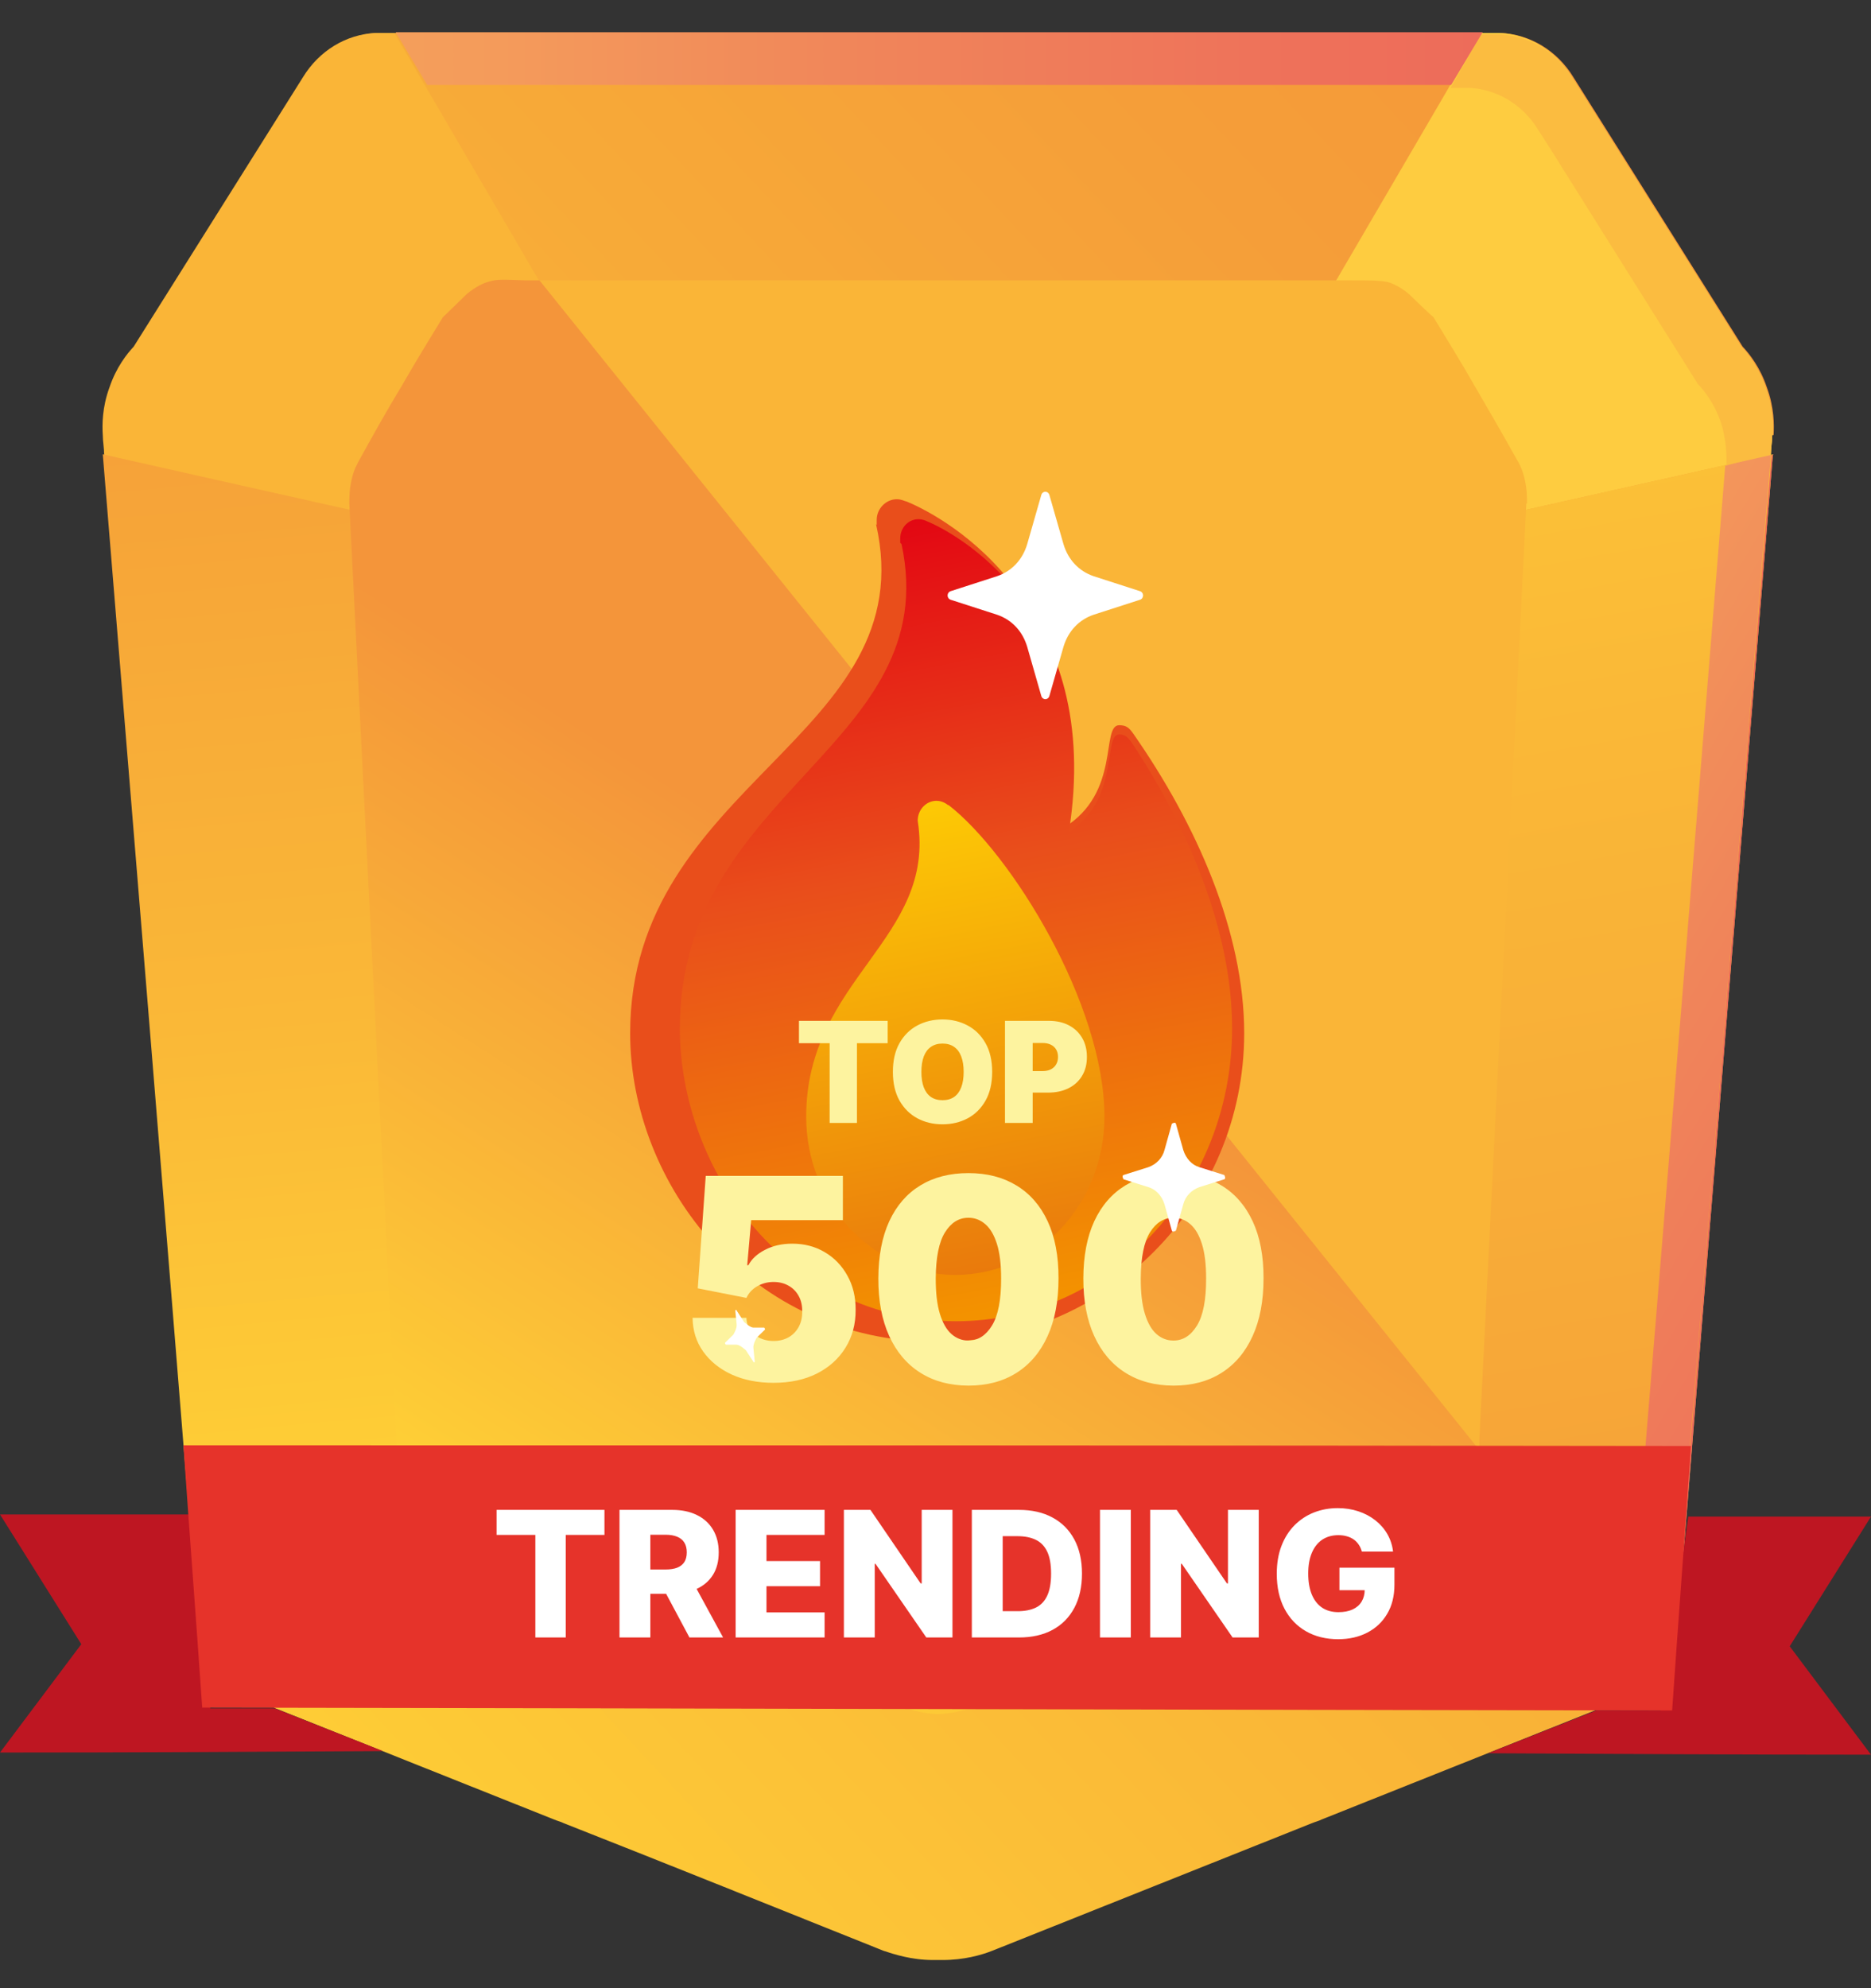
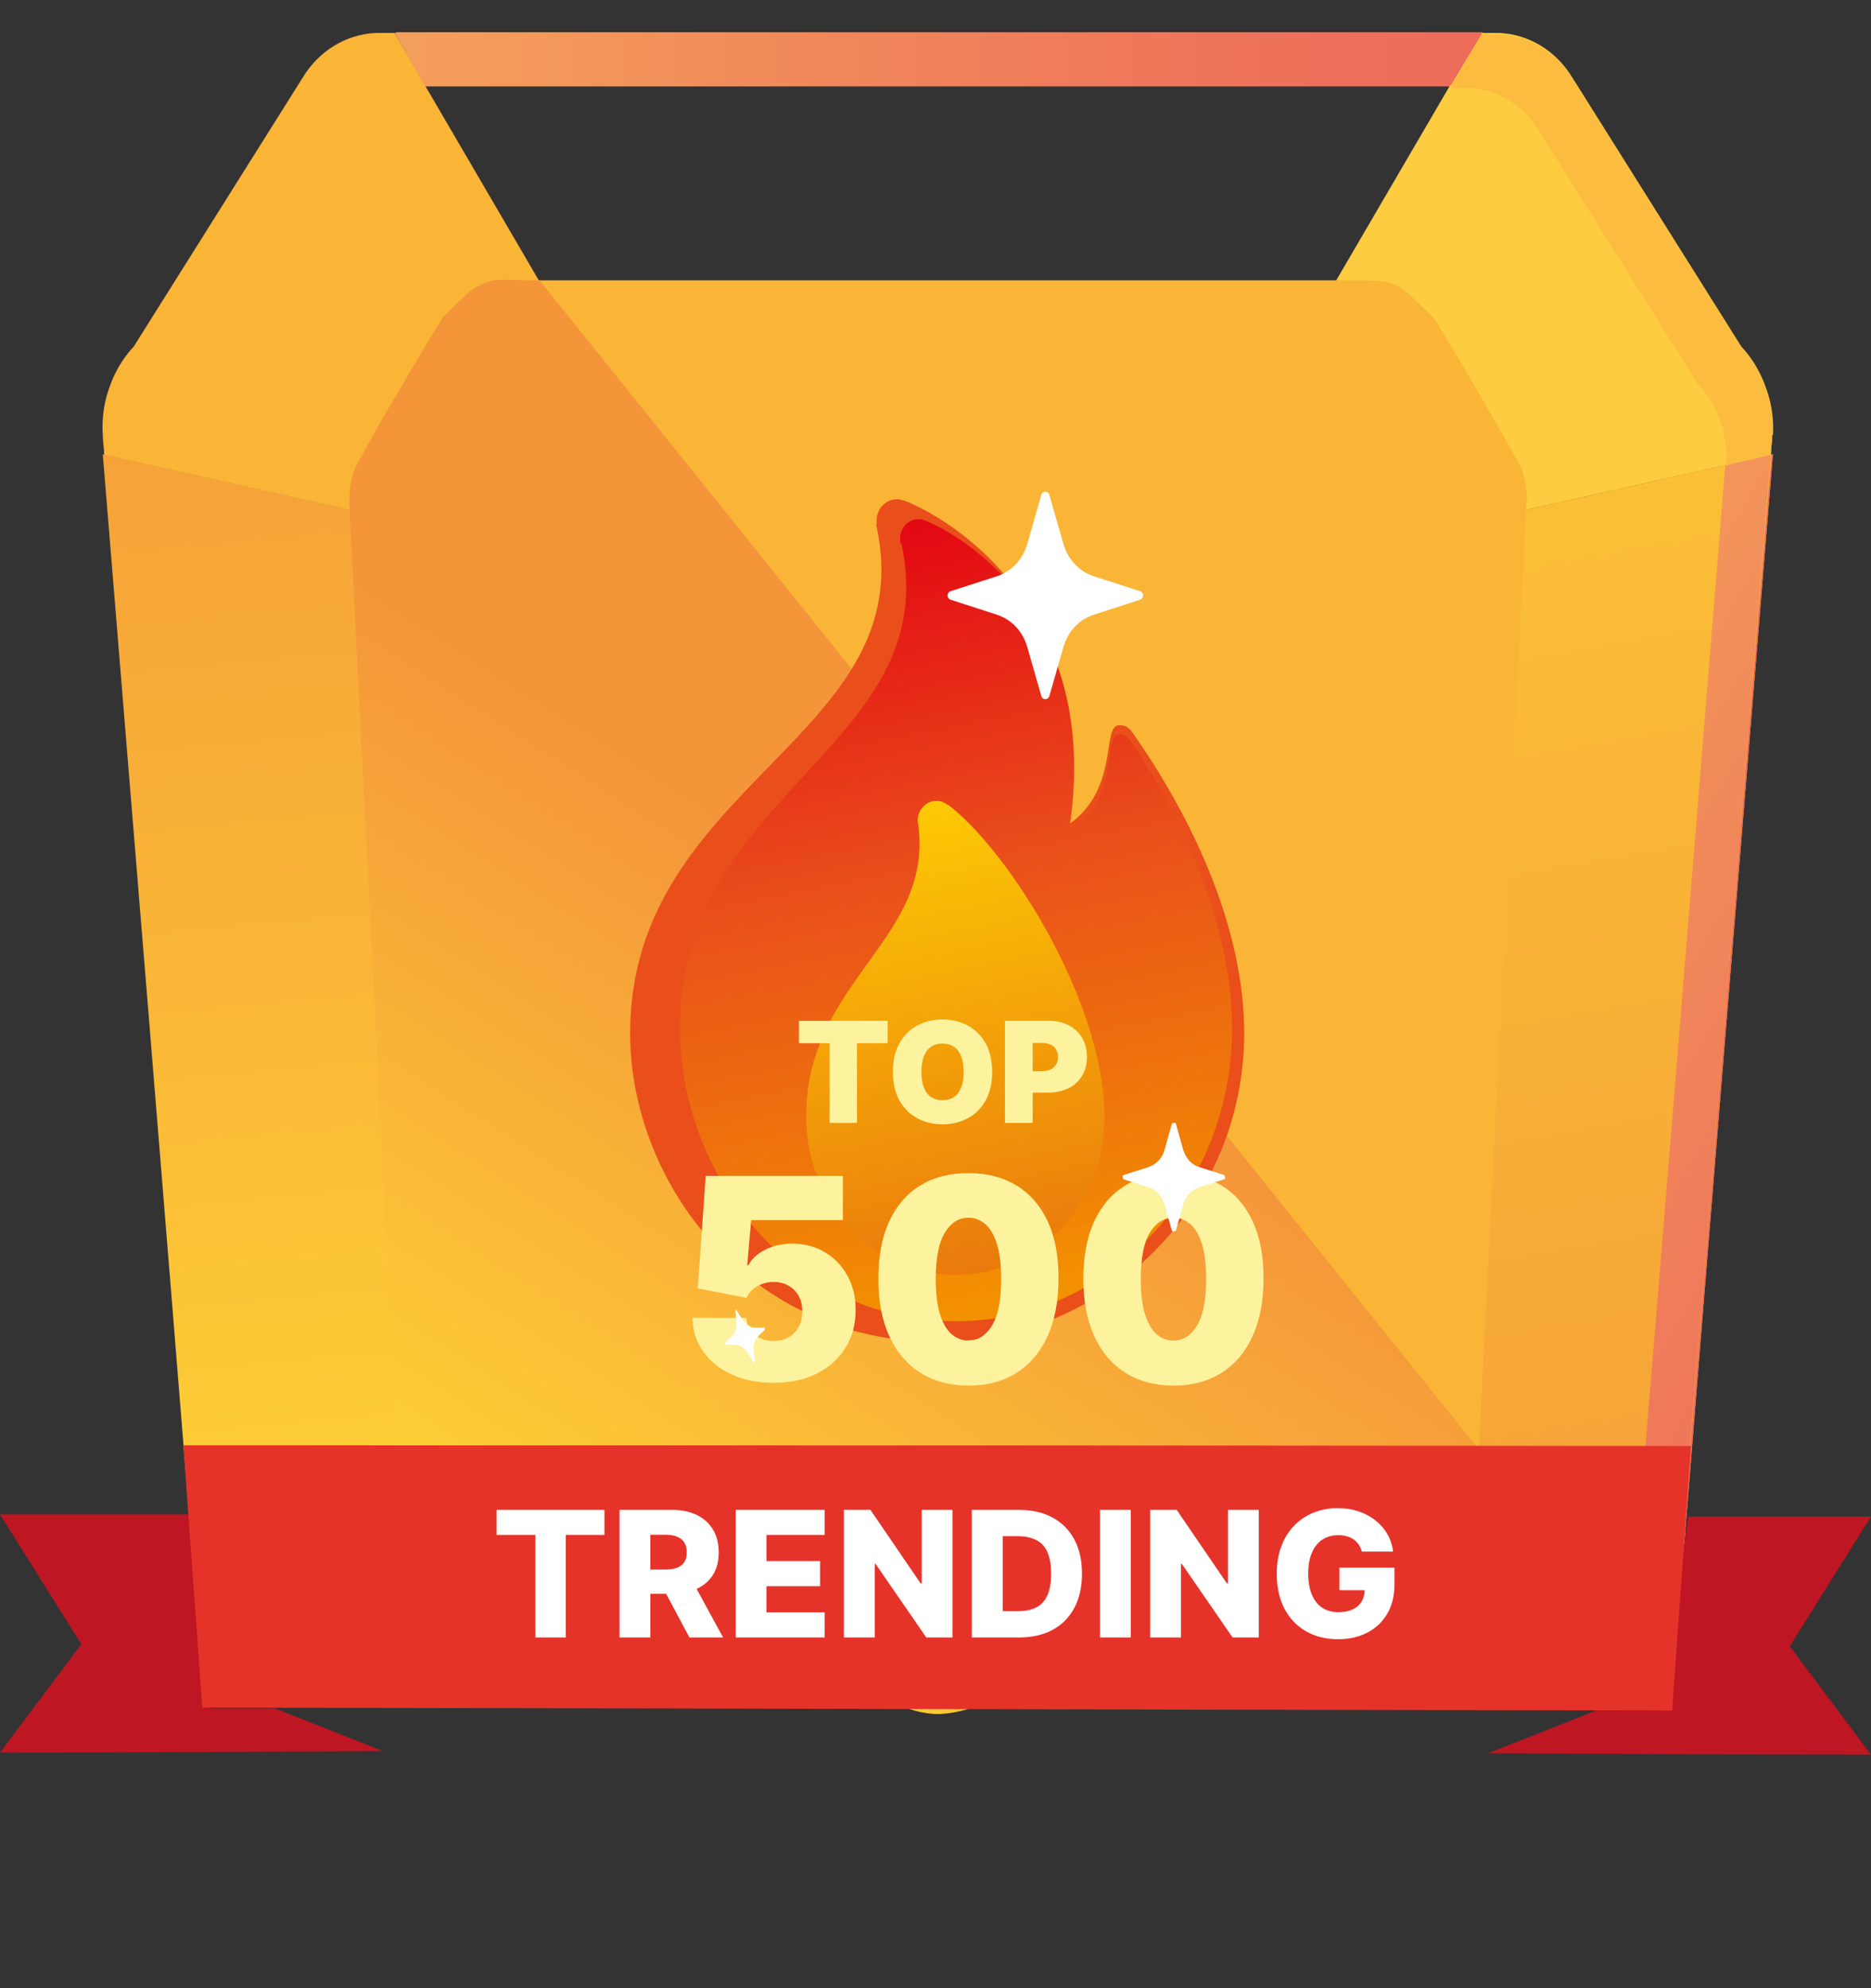
<svg xmlns="http://www.w3.org/2000/svg" width="80" height="85" viewBox="0 0 80 85" fill="none">
  <rect x="0" y="0" width="80" height="85" fill="#333333" stroke="none" />
  <path d="M63.311 1.409L61.989 3.695H18.183L16.862 1.409H63.311Z" fill="url(#paint0_linear_9_4159)" />
-   <path d="M75.777 18.6C74.427 35.15 73.077 51.67 71.727 68.221C71.641 68.8 71.411 69.806 70.779 70.842C69.975 72.122 68.912 72.793 68.424 73.036C64.46 74.621 60.467 76.206 56.503 77.791C56.388 77.852 56.244 77.883 56.1 77.944C51.533 79.772 46.995 81.571 42.427 83.4C41.968 83.582 41.221 83.796 40.301 83.796H39.899C38.98 83.796 38.233 83.552 37.774 83.4C33.206 81.571 28.668 79.742 24.1 77.944C23.985 77.883 23.842 77.852 23.698 77.791C19.734 76.206 15.741 74.621 11.777 73.036C11.26 72.762 10.226 72.122 9.422 70.842C8.761 69.806 8.56 68.8 8.474 68.221C7.124 51.67 5.774 35.15 4.424 18.6C4.424 18.173 4.424 17.411 4.711 16.558C5.027 15.704 5.486 15.125 5.745 14.82C7.986 11.254 10.226 7.688 12.467 4.122L12.984 3.299C13.673 2.171 14.822 1.501 16.086 1.409H64.172C65.436 1.47 66.585 2.171 67.275 3.299L67.792 4.122C70.032 7.688 72.273 11.254 74.513 14.82C74.801 15.125 75.26 15.704 75.547 16.558C75.863 17.411 75.863 18.173 75.835 18.6H75.777Z" fill="url(#paint1_linear_9_4159)" />
  <path d="M75.777 18.6C75.777 18.874 75.72 19.149 75.72 19.453L49.321 25.366L63.31 1.409H64.115C65.379 1.47 66.528 2.171 67.217 3.299L67.734 4.122C69.975 7.688 72.215 11.254 74.456 14.82C74.743 15.125 75.203 15.704 75.49 16.558C75.806 17.411 75.806 18.173 75.777 18.6Z" fill="#FECC40" />
  <path d="M4.395 18.6C4.395 18.874 4.453 19.149 4.453 19.453L30.851 25.366L16.862 1.409H16.058C14.794 1.47 13.645 2.171 12.955 3.299L12.438 4.122C10.198 7.688 7.957 11.254 5.716 14.82C5.429 15.125 4.97 15.704 4.682 16.558C4.366 17.411 4.366 18.173 4.395 18.6Z" fill="#FAB537" />
  <path d="M75.806 19.423C74.485 35.547 73.163 51.67 71.871 67.794C71.842 68.343 71.698 69.196 71.239 70.171C70.751 71.208 70.09 71.848 69.688 72.214C64.575 68.099 59.462 63.984 54.348 59.9C55.44 47.769 56.532 35.638 57.623 23.507C63.684 22.136 69.745 20.795 75.806 19.423Z" fill="url(#paint2_linear_9_4159)" />
  <path d="M4.395 19.423C5.716 35.547 7.038 51.67 8.33 67.794C8.33 68.343 8.503 69.196 8.962 70.171C9.451 71.208 10.111 71.848 10.514 72.214C15.627 68.099 20.74 63.984 25.853 59.9C24.761 47.769 23.67 35.638 22.578 23.507C16.517 22.136 10.456 20.795 4.395 19.423Z" fill="url(#paint3_linear_9_4159)" />
  <path d="M65.264 21.496C64.603 34.846 63.914 48.226 63.253 61.576V62.033L22.894 11.986H57.709C58.657 11.986 58.916 11.986 59.289 12.047C59.547 12.108 59.864 12.26 60.237 12.565C60.582 12.9 60.926 13.236 61.3 13.571C61.874 14.516 62.477 15.491 63.052 16.497C63.655 17.533 64.258 18.57 64.833 19.606C64.948 19.789 65.091 20.063 65.178 20.429C65.293 20.886 65.293 21.252 65.293 21.526H65.264V21.496Z" fill="#FAB537" />
  <path d="M63.311 62.064C63.282 62.521 63.167 63.161 62.822 63.801C62.42 64.533 61.903 64.96 61.616 65.142C58.399 66.453 55.181 67.733 51.964 69.044C46.363 71.208 42.284 72.762 41.652 72.976C41.393 73.067 40.847 73.25 40.158 73.28H40.129C39.44 73.28 38.894 73.067 38.636 72.976C38.004 72.732 33.896 71.208 28.323 69.044C25.106 67.733 21.889 66.453 18.672 65.142C18.384 64.929 17.867 64.533 17.465 63.801C16.948 62.856 16.948 61.972 16.948 61.607C16.287 48.257 15.598 34.876 14.937 21.526C14.937 21.282 14.937 20.886 15.052 20.429C15.138 20.063 15.282 19.819 15.397 19.606C15.971 18.57 16.546 17.533 17.178 16.497C17.752 15.491 18.356 14.516 18.93 13.571C19.275 13.236 19.619 12.9 19.964 12.565C20.338 12.26 20.654 12.108 20.883 12.047C21.257 11.925 21.515 11.956 22.463 11.986H23.067L63.311 62.064Z" fill="url(#paint4_linear_9_4159)" />
  <path d="M75.806 19.423C74.485 35.547 73.163 51.67 71.871 67.794C71.813 68.343 71.698 69.196 71.239 70.171C70.751 71.208 70.09 71.848 69.716 72.214C69.716 72.214 69.688 72.214 69.659 72.183C70.032 71.848 70.434 71.391 70.808 70.842C71.469 69.806 71.67 68.8 71.756 68.221C73.077 51.975 74.399 35.699 75.749 19.453H75.835L75.806 19.423Z" fill="url(#paint5_linear_9_4159)" />
  <path d="M75.72 19.453C74.399 35.699 73.077 51.975 71.727 68.221C71.641 68.8 71.411 69.806 70.779 70.842C70.434 71.421 70.032 71.848 69.63 72.183C69.027 71.695 68.424 71.208 67.792 70.72C68.194 70.385 68.653 69.928 69.056 69.288C69.688 68.312 69.889 67.367 69.946 66.819C71.239 51.183 72.503 35.547 73.767 19.911C74.399 19.728 75.031 19.575 75.662 19.453H75.72Z" fill="url(#paint6_linear_9_4159)" />
  <path d="M75.778 18.6C75.778 18.874 75.72 19.149 75.72 19.453L73.824 19.88C73.824 19.484 73.824 18.783 73.566 18.021C73.278 17.198 72.847 16.68 72.589 16.405C70.463 13.022 68.366 9.669 66.241 6.286L65.752 5.524C65.092 4.457 64 3.817 62.822 3.756H62.018L63.339 1.47H64.144C65.408 1.531 66.557 2.232 67.246 3.36L67.763 4.183C70.004 7.749 72.244 11.315 74.485 14.882C74.772 15.186 75.232 15.765 75.519 16.619C75.835 17.472 75.835 18.234 75.806 18.661V18.6H75.778Z" fill="#FBBC40" />
  <path d="M37.486 22.441V22.227C37.486 21.739 37.889 21.343 38.348 21.343C38.549 21.343 38.693 21.435 38.75 21.435C39.813 21.861 47.167 25.336 45.472 35.394C47.943 33.901 47.052 31.005 47.856 31.005C48.172 31.005 48.287 31.127 48.46 31.371C51.16 35.242 53.199 39.844 53.199 44.172C53.199 51.457 47.311 57.37 40.072 57.37C32.086 57.37 26.944 50.634 26.944 44.172C26.944 33.444 39.526 31.493 37.458 22.41L37.486 22.441Z" fill="#E94E1B" />
  <path d="M38.492 23.203V23.02C38.492 22.562 38.837 22.197 39.268 22.197C39.44 22.197 39.584 22.258 39.641 22.288C40.618 22.684 47.224 26.007 45.702 35.577C47.914 34.145 47.138 31.401 47.856 31.401C48.115 31.401 48.23 31.523 48.402 31.767C50.844 35.455 52.682 39.844 52.682 43.959C52.682 50.878 47.397 56.486 40.876 56.486C33.695 56.486 29.07 50.086 29.07 43.959C29.07 33.779 40.388 31.889 38.549 23.264L38.492 23.203Z" fill="url(#paint7_linear_9_4159)" />
  <path d="M40.532 34.419C40.532 34.419 40.33 34.236 40.043 34.236C39.612 34.236 39.239 34.602 39.239 35.09C40.043 40.149 34.471 41.856 34.471 47.739C34.471 51.457 37.314 54.505 40.847 54.505C44.381 54.505 47.224 51.487 47.224 47.739C47.224 42.923 43.232 36.492 40.56 34.419H40.532Z" fill="url(#paint8_linear_9_4159)" />
  <path opacity="0.4" d="M30.592 68.251C38.205 71.421 43.892 74.591 43.318 75.292C42.743 75.993 36.108 73.981 28.495 70.812C20.883 67.642 15.196 64.472 15.77 63.771C16.345 63.07 22.98 65.081 30.592 68.251Z" fill="url(#paint9_radial_9_4159)" />
  <path opacity="0.4" d="M38.605 73.243C38.801 72.71 34.91 70.601 29.915 68.534C24.919 66.466 20.711 65.222 20.515 65.755C20.319 66.288 24.21 68.397 29.205 70.465C34.201 72.532 38.409 73.776 38.605 73.243Z" fill="url(#paint10_radial_9_4159)" />
  <path opacity="0.4" d="M30.19 68.769C34.729 70.659 38.118 72.548 37.774 72.944C37.429 73.371 33.494 72.152 28.955 70.262C24.416 68.373 21.027 66.483 21.372 66.087C21.716 65.66 25.652 66.879 30.19 68.769Z" fill="url(#paint11_radial_9_4159)" />
  <path opacity="0.4" d="M29.96 69.013C32.919 70.263 35.16 71.482 34.93 71.756C34.7 72.03 32.115 71.238 29.156 69.988C26.197 68.739 23.957 67.52 24.187 67.245C24.416 66.971 27.002 67.763 29.96 69.013Z" fill="url(#paint12_radial_9_4159)" />
  <g opacity="0.51">
    <path opacity="0.4" d="M8.934 57.035C9.307 63.557 9.192 68.678 8.646 68.465C8.129 68.282 7.382 62.856 7.009 56.334C6.636 49.811 6.75 44.691 7.296 44.904C7.813 45.087 8.56 50.512 8.934 57.035Z" fill="url(#paint13_radial_9_4159)" />
    <path opacity="0.4" d="M8.426 64.381C8.758 64.358 8.819 60.881 8.562 56.614C8.305 52.347 7.827 48.906 7.494 48.929C7.162 48.951 7.101 52.428 7.358 56.695C7.615 60.962 8.093 64.403 8.426 64.381Z" fill="url(#paint14_radial_9_4159)" />
    <path opacity="0.4" d="M8.532 56.882C8.761 60.753 8.675 63.801 8.359 63.679C8.043 63.557 7.612 60.327 7.383 56.456C7.153 52.585 7.239 49.537 7.555 49.659C7.871 49.781 8.302 53.011 8.532 56.882Z" fill="url(#paint15_radial_9_4159)" />
    <path opacity="0.4" d="M8.331 56.821C8.474 59.35 8.417 61.362 8.216 61.301C8.015 61.24 7.727 59.107 7.584 56.547C7.44 54.017 7.498 52.005 7.699 52.066C7.9 52.127 8.187 54.261 8.331 56.821Z" fill="url(#paint16_radial_9_4159)" />
  </g>
  <g opacity="0.51">
    <path opacity="0.4" d="M33.408 80.168C39.21 82.363 43.576 84.496 43.203 84.923C42.83 85.35 37.831 83.948 32.058 81.753C26.255 79.559 21.889 77.426 22.262 76.999C22.636 76.572 27.634 77.974 33.408 80.168Z" fill="url(#paint17_radial_9_4159)" />
    <path opacity="0.4" d="M39.588 83.578C39.699 83.244 36.709 81.82 32.91 80.395C29.11 78.971 25.94 78.087 25.829 78.42C25.718 78.753 28.708 80.178 32.508 81.602C36.307 83.026 39.477 83.911 39.588 83.578Z" fill="url(#paint18_radial_9_4159)" />
    <path opacity="0.4" d="M33.12 80.504C36.567 81.814 39.181 83.064 38.952 83.338C38.722 83.612 35.763 82.759 32.316 81.448C28.869 80.138 26.255 78.888 26.485 78.614C26.715 78.34 29.673 79.193 33.12 80.504Z" fill="url(#paint19_radial_9_4159)" />
    <path opacity="0.4" d="M33.005 80.656C35.275 81.51 36.969 82.332 36.826 82.515C36.682 82.698 34.729 82.119 32.46 81.266C30.19 80.412 28.495 79.589 28.639 79.407C28.783 79.224 30.736 79.803 33.005 80.656Z" fill="url(#paint20_radial_9_4159)" />
  </g>
  <g opacity="0.51">
    <path opacity="0.4" d="M64.546 56.425C64.172 62.917 63.569 68.007 63.224 67.764C62.88 67.52 62.908 62.064 63.311 55.541C63.684 49.049 64.287 43.959 64.632 44.203C64.977 44.447 64.948 49.903 64.546 56.425Z" fill="url(#paint21_radial_9_4159)" />
    <path opacity="0.4" d="M64.345 56.273C64.086 60.54 63.713 63.862 63.483 63.71C63.253 63.557 63.282 59.961 63.54 55.694C63.799 51.427 64.172 48.104 64.402 48.257C64.632 48.409 64.603 52.006 64.345 56.273Z" fill="url(#paint22_radial_9_4159)" />
    <path opacity="0.4" d="M64.287 56.242C64.057 60.113 63.713 63.131 63.512 63.009C63.311 62.856 63.339 59.595 63.569 55.724C63.799 51.853 64.144 48.836 64.345 48.958C64.546 49.11 64.517 52.371 64.287 56.242Z" fill="url(#paint23_radial_9_4159)" />
    <path opacity="0.4" d="M64.172 56.15C64.029 58.68 63.799 60.691 63.655 60.569C63.512 60.478 63.54 58.345 63.684 55.785C63.828 53.255 64.057 51.243 64.201 51.365C64.345 51.487 64.316 53.59 64.172 56.15Z" fill="url(#paint24_radial_9_4159)" />
  </g>
  <g opacity="0.51">
-     <path opacity="0.4" d="M51.591 12.474C45.759 12.413 41.192 12.169 41.393 11.925C41.594 11.681 46.477 11.498 52.309 11.559C58.14 11.62 62.707 11.864 62.506 12.108C62.305 12.352 57.422 12.535 51.591 12.474Z" fill="url(#paint25_radial_9_4159)" />
    <path opacity="0.4" d="M51.706 12.321C47.885 12.291 44.898 12.108 45.013 11.956C45.127 11.803 48.345 11.681 52.165 11.712C55.986 11.742 58.973 11.925 58.858 12.077C58.743 12.26 55.526 12.352 51.706 12.321Z" fill="url(#paint26_radial_9_4159)" />
    <path opacity="0.4" d="M51.734 12.291C48.258 12.26 45.558 12.108 45.673 11.956C45.788 11.803 48.689 11.712 52.165 11.742C55.641 11.773 58.341 11.925 58.226 12.077C58.111 12.23 55.21 12.321 51.734 12.291Z" fill="url(#paint27_radial_9_4159)" />
    <path opacity="0.4" d="M51.792 12.199C49.523 12.199 47.742 12.077 47.799 11.986C47.885 11.895 49.781 11.834 52.05 11.834C54.32 11.834 56.101 11.956 56.043 12.047C55.986 12.138 54.061 12.199 51.792 12.199Z" fill="url(#paint28_radial_9_4159)" />
  </g>
  <g opacity="0.51">
    <path opacity="0.4" d="M9.163 57.248C9.537 63.771 9.422 68.891 8.876 68.678C8.359 68.495 7.612 63.07 7.239 56.547C6.865 50.025 6.98 44.904 7.526 45.117C8.043 45.3 8.79 50.725 9.163 57.248Z" fill="url(#paint29_radial_9_4159)" />
    <path opacity="0.4" d="M8.641 64.639C8.973 64.616 9.034 61.139 8.777 56.872C8.52 52.605 8.042 49.164 7.709 49.187C7.377 49.209 7.316 52.687 7.573 56.954C7.83 61.221 8.308 64.661 8.641 64.639Z" fill="url(#paint30_radial_9_4159)" />
    <path opacity="0.4" d="M8.761 57.096C8.991 60.967 8.905 64.015 8.589 63.893C8.273 63.771 7.842 60.54 7.612 56.669C7.382 52.798 7.469 49.75 7.785 49.872C8.101 49.994 8.531 53.225 8.761 57.096Z" fill="url(#paint31_radial_9_4159)" />
    <path opacity="0.4" d="M8.56 57.034C8.704 59.564 8.646 61.575 8.445 61.514C8.244 61.453 7.957 59.32 7.813 56.76C7.67 54.23 7.727 52.219 7.928 52.28C8.129 52.341 8.417 54.474 8.56 57.034Z" fill="url(#paint32_radial_9_4159)" />
  </g>
-   <path opacity="0.4" d="M45.501 51.487C46.449 53.986 46.535 56.15 45.731 56.333C44.898 56.485 43.461 54.596 42.542 52.097C41.594 49.598 41.508 47.434 42.312 47.251C43.145 47.099 44.582 48.988 45.501 51.487Z" fill="url(#paint33_radial_9_4159)" />
  <path opacity="0.4" d="M45.202 54.769C45.699 54.545 45.567 53.033 44.908 51.391C44.249 49.749 43.313 48.6 42.817 48.825C42.321 49.049 42.452 50.561 43.111 52.203C43.77 53.844 44.706 54.993 45.202 54.769Z" fill="url(#paint34_radial_9_4159)" />
  <path opacity="0.4" d="M44.812 51.639C45.386 53.133 45.444 54.413 44.955 54.535C44.467 54.626 43.605 53.499 43.059 52.005C42.485 50.512 42.427 49.232 42.916 49.11C43.404 49.019 44.266 50.146 44.812 51.639Z" fill="url(#paint35_radial_9_4159)" />
  <path opacity="0.4" d="M44.524 51.701C44.898 52.676 44.926 53.529 44.611 53.59C44.295 53.651 43.72 52.92 43.347 51.945C42.973 50.969 42.944 50.116 43.26 50.055C43.576 49.994 44.151 50.725 44.524 51.701Z" fill="url(#paint36_radial_9_4159)" />
  <g opacity="0.62">
    <path opacity="0.4" d="M65.35 57.157C64.575 64.167 63.138 69.531 62.133 69.135C61.156 68.739 60.984 62.704 61.759 55.694C62.535 48.683 63.971 43.319 64.977 43.715C65.953 44.111 66.126 50.146 65.35 57.157Z" fill="url(#paint37_radial_9_4159)" />
    <path opacity="0.4" d="M64.732 56.564C65.221 51.947 65.081 48.14 64.419 48.061C63.757 47.982 62.823 51.66 62.334 56.277C61.844 60.894 61.984 64.701 62.646 64.78C63.308 64.859 64.242 61.181 64.732 56.564Z" fill="url(#paint38_radial_9_4159)" />
    <path opacity="0.4" d="M64.603 56.882C64.144 61.058 63.282 64.258 62.679 64.015C62.075 63.771 61.989 60.205 62.449 56.029C62.909 51.853 63.77 48.653 64.374 48.897C64.948 49.141 65.063 52.707 64.603 56.882Z" fill="url(#paint39_radial_9_4159)" />
    <path opacity="0.4" d="M64.259 56.729C63.943 59.472 63.397 61.575 62.995 61.392C62.621 61.24 62.535 58.893 62.851 56.15C63.167 53.407 63.713 51.304 64.115 51.487C64.517 51.67 64.575 53.986 64.259 56.729Z" fill="url(#paint40_radial_9_4159)" />
  </g>
  <g opacity="0.34">
    <path opacity="0.4" d="M8.819 8.45C12.294 3.056 15.627 -0.663 16.259 0.099C16.89 0.861 14.564 5.86 11.088 11.224C7.612 16.588 4.251 20.337 3.619 19.545C2.987 18.783 5.314 13.784 8.79 8.42L8.819 8.45Z" fill="url(#paint41_radial_9_4159)" />
    <path opacity="0.4" d="M10.861 10.493C13.136 6.944 14.566 3.768 14.055 3.399C13.543 3.029 11.284 5.607 9.008 9.156C6.733 12.704 5.303 15.881 5.814 16.25C6.326 16.619 8.585 14.042 10.861 10.493Z" fill="url(#paint42_radial_9_4159)" />
    <path opacity="0.4" d="M9.278 8.999C11.346 5.799 13.357 3.574 13.731 4.031C14.104 4.488 12.725 7.445 10.657 10.645C8.589 13.845 6.578 16.07 6.205 15.613C5.831 15.156 7.21 12.199 9.278 8.999Z" fill="url(#paint43_radial_9_4159)" />
    <path opacity="0.4" d="M9.508 9.273C10.858 7.17 12.18 5.707 12.409 6.012C12.668 6.317 11.749 8.267 10.399 10.37C9.048 12.473 7.727 13.936 7.497 13.631C7.267 13.326 8.158 11.376 9.508 9.273Z" fill="url(#paint44_radial_9_4159)" />
  </g>
-   <path opacity="0.4" d="M44.723 30.96C49.003 30.262 52.138 27.376 51.723 24.514C51.308 21.653 47.502 19.899 43.221 20.598C38.94 21.296 35.806 24.181 36.221 27.043C36.636 29.904 40.442 31.658 44.723 30.96Z" fill="url(#paint45_radial_9_4159)" />
  <path opacity="0.4" d="M44.465 29.183C47.272 28.725 49.326 26.83 49.054 24.95C48.782 23.07 46.285 21.917 43.479 22.375C40.672 22.833 38.617 24.728 38.89 26.608C39.162 28.488 41.658 29.641 44.465 29.183Z" fill="url(#paint46_radial_9_4159)" />
  <path opacity="0.4" d="M44.811 22.562C47.339 22.623 49.005 24.117 48.546 25.854C48.086 27.622 45.673 28.962 43.174 28.902C40.646 28.841 38.98 27.347 39.44 25.61C39.899 23.842 42.312 22.501 44.811 22.562Z" fill="url(#paint47_radial_9_4159)" />
  <path opacity="0.4" d="M44.524 23.66C46.161 23.69 47.282 24.665 46.966 25.823C46.678 26.982 45.07 27.865 43.433 27.835C41.795 27.804 40.675 26.829 40.991 25.671C41.307 24.513 42.887 23.629 44.524 23.66Z" fill="url(#paint48_radial_9_4159)" />
  <g opacity="0.27">
    <path opacity="0.4" d="M55.756 32.316C68.74 51.213 75.49 68.373 70.808 70.598C66.126 72.823 51.792 59.321 38.808 40.393C25.824 21.526 19.074 4.366 23.756 2.141C28.438 -0.084 42.772 13.418 55.756 32.346V32.316Z" fill="url(#paint49_radial_9_4159)" />
    <path opacity="0.4" d="M62.978 58.707C65.622 56.612 60.742 44.93 52.078 32.614C43.413 20.298 34.246 12.012 31.602 14.107C28.957 16.201 33.837 27.883 42.502 40.199C51.166 52.515 60.333 60.801 62.978 58.707Z" fill="url(#paint50_radial_9_4159)" />
    <path opacity="0.4" d="M51.677 35.303C59.404 46.55 63.425 56.761 60.639 58.102C57.853 59.443 49.321 51.396 41.594 40.119C33.867 28.872 29.846 18.661 32.632 17.32C35.418 15.979 43.95 24.025 51.677 35.303Z" fill="url(#paint51_radial_9_4159)" />
    <path opacity="0.4" d="M45.386 38.412C50.471 45.788 53.084 52.493 51.275 53.377C49.436 54.261 43.864 48.958 38.779 41.582C33.695 34.206 31.081 27.5 32.891 26.616C34.7 25.732 40.302 31.036 45.386 38.412Z" fill="url(#paint52_radial_9_4159)" />
  </g>
  <g opacity="0.58">
    <path opacity="0.4" d="M51.763 4.244C38.779 2.934 28.582 5.524 29.013 10.005C29.444 14.485 40.302 19.179 53.286 20.49C66.269 21.8 76.467 19.21 76.036 14.729C75.605 10.249 64.747 5.555 51.763 4.244Z" fill="url(#paint53_radial_9_4159)" />
    <path opacity="0.4" d="M67.977 14.306C68.292 11.43 61.638 8.244 53.113 7.189C44.588 6.135 37.421 7.611 37.105 10.486C36.789 13.362 43.444 16.548 51.968 17.603C60.493 18.657 67.66 17.181 67.977 14.306Z" fill="url(#paint54_radial_9_4159)" />
    <path opacity="0.4" d="M52.079 7.536C44.352 6.774 38.291 8.298 38.521 10.98C38.779 13.662 45.242 16.435 52.97 17.228C60.697 17.99 66.758 16.466 66.528 13.784C66.269 11.102 59.806 8.328 52.079 7.536Z" fill="url(#paint55_radial_9_4159)" />
    <path opacity="0.4" d="M52.251 9.212C47.167 8.694 43.203 9.73 43.375 11.467C43.548 13.205 47.799 15.064 52.855 15.551C57.939 16.07 61.903 15.033 61.731 13.296C61.558 11.559 57.307 9.7 52.251 9.212Z" fill="url(#paint56_radial_9_4159)" />
  </g>
  <path d="M72.187 64.838H80L76.524 70.384L80 75.017C74.542 75.017 69.084 74.986 63.627 74.956C65.178 74.346 66.7 73.737 68.251 73.127H71.009L72.187 64.838Z" fill="#BE1622" />
  <path d="M8.187 64.746H0L3.476 70.293L0 74.925C5.458 74.925 10.916 74.895 16.373 74.864C14.822 74.255 13.3 73.645 11.749 73.036H8.991C8.704 70.293 8.445 67.519 8.158 64.777H8.187V64.746Z" fill="#BE1622" />
  <path d="M71.469 73.127C50.528 73.097 29.587 73.036 8.646 73.005C8.388 69.256 8.101 65.538 7.842 61.79C29.329 61.79 50.815 61.79 72.302 61.82C72.043 65.599 71.756 69.348 71.497 73.127H71.469Z" fill="#E6332A" />
  <path opacity="0.4" d="M37.811 60.063C39.113 59.851 40.064 58.964 39.937 58.082C39.809 57.2 38.65 56.658 37.349 56.87C36.047 57.082 35.096 57.969 35.224 58.851C35.351 59.733 36.51 60.275 37.811 60.063Z" fill="url(#paint57_radial_9_4159)" />
  <path opacity="0.4" d="M37.728 59.491C38.591 59.35 39.224 58.777 39.142 58.212C39.06 57.646 38.294 57.302 37.432 57.442C36.569 57.583 35.937 58.156 36.019 58.721C36.1 59.287 36.866 59.631 37.728 59.491Z" fill="url(#paint58_radial_9_4159)" />
  <path opacity="0.4" d="M37.831 57.523C38.607 57.523 39.095 57.98 38.952 58.528C38.808 59.077 38.09 59.473 37.314 59.473C36.539 59.473 36.05 59.016 36.194 58.467C36.338 57.919 37.056 57.523 37.831 57.523Z" fill="url(#paint59_radial_9_4159)" />
  <path opacity="0.4" d="M37.745 57.858C38.262 57.858 38.578 58.163 38.492 58.528C38.406 58.894 37.917 59.138 37.429 59.138C36.912 59.138 36.596 58.833 36.682 58.467C36.769 58.102 37.257 57.858 37.745 57.858Z" fill="url(#paint60_radial_9_4159)" />
-   <path opacity="0.4" d="M46.433 55.572C47.728 54.599 47.545 51.962 46.024 49.681C44.503 47.4 42.221 46.339 40.925 47.311C39.63 48.283 39.813 50.921 41.334 53.202C42.855 55.483 45.138 56.544 46.433 55.572Z" fill="url(#paint61_radial_9_4159)" />
+   <path opacity="0.4" d="M46.433 55.572C47.728 54.599 47.545 51.962 46.024 49.681C44.503 47.4 42.221 46.339 40.925 47.311C42.855 55.483 45.138 56.544 46.433 55.572Z" fill="url(#paint61_radial_9_4159)" />
  <path opacity="0.4" d="M45.488 54.153C46.33 53.521 46.202 51.795 45.204 50.297C44.205 48.8 42.713 48.098 41.871 48.73C41.029 49.361 41.157 51.088 42.155 52.586C43.154 54.083 44.646 54.785 45.488 54.153Z" fill="url(#paint62_radial_9_4159)" />
  <path opacity="0.4" d="M45.415 51.03C46.104 52.493 45.903 53.864 44.955 54.108C44.007 54.352 42.657 53.377 41.968 51.914C41.278 50.451 41.479 49.08 42.427 48.836C43.375 48.592 44.725 49.567 45.415 51.03Z" fill="url(#paint63_radial_9_4159)" />
  <path opacity="0.4" d="M44.84 51.183C45.3 52.127 45.156 53.042 44.524 53.194C43.892 53.346 43.002 52.706 42.542 51.762C42.083 50.817 42.226 49.903 42.858 49.75C43.49 49.598 44.381 50.238 44.84 51.183Z" fill="url(#paint64_radial_9_4159)" />
  <path d="M63.397 1.379L62.047 3.634H18.269L16.919 1.379H63.397Z" fill="url(#paint65_linear_9_4159)" />
  <path d="M33.074 59.119C32.403 59.119 31.808 59.001 31.288 58.766C30.771 58.527 30.364 58.199 30.065 57.781C29.77 57.364 29.619 56.883 29.614 56.341H31.915C31.923 56.642 32.04 56.882 32.264 57.061C32.492 57.24 32.761 57.33 33.074 57.33C33.315 57.33 33.528 57.278 33.713 57.176C33.898 57.071 34.043 56.923 34.148 56.733C34.253 56.543 34.304 56.321 34.301 56.068C34.304 55.812 34.253 55.591 34.148 55.403C34.043 55.213 33.898 55.067 33.713 54.965C33.528 54.859 33.315 54.807 33.074 54.807C32.824 54.807 32.592 54.868 32.379 54.99C32.169 55.109 32.014 55.276 31.915 55.489L29.835 55.08L30.176 50.273H36.04V52.165H32.119L31.949 54.091H32C32.136 53.827 32.372 53.608 32.707 53.435C33.043 53.258 33.432 53.17 33.875 53.17C34.395 53.17 34.858 53.291 35.264 53.533C35.673 53.774 35.996 54.108 36.231 54.534C36.47 54.957 36.588 55.446 36.585 56C36.588 56.608 36.443 57.148 36.151 57.619C35.861 58.088 35.453 58.456 34.928 58.723C34.402 58.987 33.784 59.119 33.074 59.119ZM41.408 59.239C40.615 59.236 39.931 59.053 39.354 58.689C38.777 58.325 38.333 57.801 38.02 57.117C37.708 56.432 37.553 55.611 37.556 54.653C37.559 53.693 37.715 52.878 38.025 52.207C38.337 51.537 38.78 51.027 39.354 50.678C39.931 50.328 40.615 50.153 41.408 50.153C42.201 50.153 42.885 50.33 43.462 50.682C44.039 51.031 44.483 51.541 44.796 52.212C45.108 52.882 45.263 53.696 45.26 54.653C45.26 55.617 45.104 56.44 44.791 57.125C44.479 57.81 44.034 58.334 43.458 58.697C42.884 59.058 42.201 59.239 41.408 59.239ZM41.408 57.312C41.817 57.312 42.152 57.099 42.414 56.673C42.678 56.244 42.809 55.571 42.806 54.653C42.806 54.054 42.746 53.564 42.627 53.183C42.508 52.803 42.343 52.521 42.133 52.34C41.922 52.155 41.681 52.062 41.408 52.062C40.999 52.062 40.665 52.27 40.407 52.685C40.148 53.099 40.016 53.756 40.01 54.653C40.008 55.264 40.066 55.767 40.185 56.162C40.304 56.554 40.469 56.844 40.679 57.031C40.892 57.219 41.135 57.312 41.408 57.312ZM50.174 59.239C49.381 59.236 48.696 59.053 48.12 58.689C47.543 58.325 47.098 57.801 46.786 57.117C46.473 56.432 46.319 55.611 46.321 54.653C46.324 53.693 46.48 52.878 46.79 52.207C47.103 51.537 47.546 51.027 48.12 50.678C48.696 50.328 49.381 50.153 50.174 50.153C50.966 50.153 51.651 50.33 52.228 50.682C52.804 51.031 53.249 51.541 53.561 52.212C53.874 52.882 54.029 53.696 54.026 54.653C54.026 55.617 53.87 56.44 53.557 57.125C53.245 57.81 52.8 58.334 52.223 58.697C51.65 59.058 50.966 59.239 50.174 59.239ZM50.174 57.312C50.583 57.312 50.918 57.099 51.179 56.673C51.444 56.244 51.574 55.571 51.571 54.653C51.571 54.054 51.512 53.564 51.392 53.183C51.273 52.803 51.108 52.521 50.898 52.34C50.688 52.155 50.446 52.062 50.174 52.062C49.765 52.062 49.431 52.27 49.172 52.685C48.914 53.099 48.782 53.756 48.776 54.653C48.773 55.264 48.831 55.767 48.951 56.162C49.07 56.554 49.235 56.844 49.445 57.031C49.658 57.219 49.901 57.312 50.174 57.312Z" fill="#FDF39F" />
  <path d="M34.162 44.599V43.644H37.955V44.599H36.642V48.008H35.474V44.599H34.162ZM42.423 45.826C42.423 46.312 42.328 46.721 42.139 47.055C41.95 47.388 41.695 47.64 41.374 47.812C41.053 47.982 40.695 48.067 40.3 48.067C39.903 48.067 39.543 47.981 39.222 47.809C38.903 47.636 38.648 47.383 38.459 47.051C38.272 46.717 38.178 46.309 38.178 45.826C38.178 45.34 38.272 44.931 38.459 44.599C38.648 44.265 38.903 44.013 39.222 43.842C39.543 43.67 39.903 43.584 40.3 43.584C40.695 43.584 41.053 43.67 41.374 43.842C41.695 44.013 41.95 44.265 42.139 44.599C42.328 44.931 42.423 45.34 42.423 45.826ZM41.204 45.826C41.204 45.564 41.169 45.344 41.099 45.165C41.031 44.985 40.93 44.849 40.795 44.756C40.661 44.662 40.496 44.615 40.3 44.615C40.104 44.615 39.939 44.662 39.804 44.756C39.67 44.849 39.569 44.985 39.499 45.165C39.431 45.344 39.397 45.564 39.397 45.826C39.397 46.087 39.431 46.308 39.499 46.488C39.569 46.667 39.67 46.804 39.804 46.898C39.939 46.99 40.104 47.036 40.3 47.036C40.496 47.036 40.661 46.99 40.795 46.898C40.93 46.804 41.031 46.667 41.099 46.488C41.169 46.308 41.204 46.087 41.204 45.826ZM42.971 48.008V43.644H44.854C45.178 43.644 45.462 43.708 45.704 43.836C45.947 43.964 46.136 44.143 46.271 44.375C46.406 44.606 46.474 44.877 46.474 45.187C46.474 45.499 46.404 45.77 46.265 45.998C46.127 46.227 45.933 46.403 45.683 46.527C45.434 46.65 45.144 46.712 44.812 46.712H43.687V45.792H44.573C44.712 45.792 44.831 45.767 44.929 45.719C45.028 45.669 45.104 45.599 45.157 45.508C45.211 45.417 45.238 45.31 45.238 45.187C45.238 45.062 45.211 44.955 45.157 44.867C45.104 44.778 45.028 44.709 44.929 44.662C44.831 44.614 44.712 44.59 44.573 44.59H44.155V48.008H42.971Z" fill="#FDF39F" />
  <path d="M50.279 48.041L50.595 49.168C50.71 49.534 50.968 49.808 51.284 49.9L52.347 50.235C52.347 50.235 52.433 50.387 52.347 50.418L51.284 50.753C50.94 50.875 50.681 51.149 50.595 51.484L50.279 52.612C50.279 52.612 50.135 52.704 50.106 52.612L49.791 51.484C49.676 51.119 49.417 50.844 49.101 50.753L48.038 50.418C48.038 50.418 47.952 50.266 48.038 50.235L49.101 49.9C49.446 49.778 49.704 49.504 49.791 49.168L50.106 48.041C50.106 48.041 50.25 47.949 50.279 48.041Z" fill="white" />
  <path d="M44.869 21.16L45.472 23.263C45.673 23.934 46.133 24.421 46.765 24.635L48.747 25.275C48.919 25.336 48.919 25.579 48.747 25.64L46.765 26.28C46.133 26.494 45.673 26.981 45.472 27.652L44.869 29.755C44.812 29.938 44.582 29.938 44.524 29.755L43.921 27.652C43.72 26.981 43.26 26.494 42.628 26.28L40.646 25.64C40.474 25.579 40.474 25.336 40.646 25.275L42.628 24.635C43.26 24.421 43.72 23.934 43.921 23.263L44.524 21.16C44.582 20.977 44.812 20.977 44.869 21.16Z" fill="white" />
  <path d="M31.496 56.027L31.812 56.515C31.812 56.515 32.071 56.758 32.215 56.758H32.674C32.674 56.758 32.732 56.819 32.703 56.85L32.358 57.185C32.358 57.185 32.186 57.459 32.215 57.642L32.272 58.221C32.272 58.221 32.215 58.282 32.215 58.221L31.898 57.734C31.898 57.734 31.64 57.49 31.496 57.49H31.037C31.037 57.49 30.979 57.429 31.008 57.398L31.353 57.063C31.353 57.063 31.525 56.789 31.496 56.606L31.439 56.027C31.439 56.027 31.496 55.966 31.496 56.027Z" fill="white" />
  <path d="M21.234 65.622V64.551H25.845V65.622H24.191V70.006H22.891V65.622H21.234ZM26.488 70.006V64.551H28.742C29.15 64.551 29.503 64.625 29.799 64.772C30.097 64.918 30.327 65.127 30.489 65.401C30.65 65.672 30.731 65.995 30.731 66.367C30.731 66.746 30.649 67.067 30.483 67.332C30.318 67.594 30.084 67.795 29.78 67.933C29.477 68.07 29.117 68.138 28.702 68.138H27.277V67.1H28.457C28.656 67.1 28.822 67.074 28.955 67.023C29.09 66.969 29.192 66.889 29.261 66.783C29.33 66.675 29.365 66.536 29.365 66.367C29.365 66.199 29.33 66.059 29.261 65.949C29.192 65.837 29.09 65.754 28.955 65.699C28.82 65.642 28.654 65.614 28.457 65.614H27.807V70.006H26.488ZM29.559 67.513L30.918 70.006H29.479L28.148 67.513H29.559ZM31.454 70.006V64.551H35.258V65.622H32.773V66.74H35.063V67.814H32.773V68.935H35.258V70.006H31.454ZM40.725 64.551V70.006H39.607L37.436 66.858H37.402V70.006H36.083V64.551H37.218L39.364 67.694H39.41V64.551H40.725ZM43.571 70.006H41.554V64.551H43.568C44.124 64.551 44.602 64.66 45.004 64.879C45.407 65.095 45.717 65.408 45.936 65.816C46.154 66.223 46.263 66.709 46.263 67.276C46.263 67.844 46.154 68.332 45.936 68.74C45.719 69.149 45.409 69.462 45.006 69.681C44.603 69.897 44.125 70.006 43.571 70.006ZM42.873 68.882H43.52C43.825 68.882 44.084 68.83 44.295 68.727C44.508 68.622 44.669 68.453 44.777 68.218C44.887 67.982 44.942 67.668 44.942 67.276C44.942 66.883 44.887 66.571 44.777 66.338C44.667 66.104 44.505 65.935 44.29 65.832C44.077 65.727 43.814 65.675 43.501 65.675H42.873V68.882ZM48.351 64.551V70.006H47.033V64.551H48.351ZM53.821 64.551V70.006H52.703L50.532 66.858H50.497V70.006H49.179V64.551H50.313L52.46 67.694H52.505V64.551H53.821ZM58.23 66.333C58.2 66.221 58.155 66.122 58.096 66.037C58.038 65.95 57.966 65.876 57.881 65.816C57.795 65.756 57.698 65.71 57.588 65.68C57.478 65.648 57.357 65.632 57.226 65.632C56.961 65.632 56.732 65.696 56.538 65.824C56.347 65.952 56.198 66.138 56.094 66.383C55.989 66.627 55.937 66.922 55.937 67.27C55.937 67.62 55.987 67.918 56.088 68.165C56.19 68.412 56.336 68.6 56.528 68.73C56.719 68.859 56.952 68.924 57.226 68.924C57.467 68.924 57.671 68.885 57.838 68.807C58.007 68.727 58.135 68.614 58.222 68.469C58.309 68.323 58.352 68.152 58.352 67.955L58.597 67.984H57.271V67.023H59.623V67.744C59.623 68.233 59.519 68.651 59.311 68.999C59.105 69.347 58.821 69.614 58.459 69.8C58.098 69.987 57.684 70.08 57.215 70.08C56.695 70.08 56.237 69.967 55.843 69.742C55.449 69.516 55.142 69.195 54.922 68.778C54.702 68.359 54.592 67.862 54.592 67.286C54.592 66.839 54.658 66.442 54.791 66.096C54.924 65.748 55.11 65.453 55.348 65.212C55.588 64.97 55.865 64.787 56.179 64.663C56.495 64.539 56.835 64.476 57.199 64.476C57.515 64.476 57.809 64.522 58.081 64.612C58.354 64.703 58.595 64.831 58.805 64.996C59.016 65.161 59.188 65.357 59.319 65.584C59.45 65.812 59.532 66.061 59.564 66.333H58.23Z" fill="white" />
  <defs>
    <linearGradient id="paint0_linear_9_4159" x1="-34.729" y1="2.537" x2="95.54" y2="2.537" gradientUnits="userSpaceOnUse">
      <stop stop-color="#F9EC5D" />
      <stop offset="0.02" stop-color="#F8E85C" />
      <stop offset="0.2" stop-color="#F6BE5B" />
      <stop offset="0.34" stop-color="#F4A45B" />
      <stop offset="0.43" stop-color="#F49B5B" />
      <stop offset="0.55" stop-color="#F0855A" />
      <stop offset="0.69" stop-color="#EE715A" />
      <stop offset="0.84" stop-color="#EC655A" />
      <stop offset="0.99" stop-color="#EC625A" />
    </linearGradient>
    <linearGradient id="paint1_linear_9_4159" x1="3.361" y1="77.761" x2="84.543" y2="1.653" gradientUnits="userSpaceOnUse">
      <stop stop-color="#FFD336" />
      <stop offset="0.35" stop-color="#FAB837" />
      <stop offset="0.75" stop-color="#F59E39" />
      <stop offset="0.99" stop-color="#F4953A" />
    </linearGradient>
    <linearGradient id="paint2_linear_9_4159" x1="58.514" y1="-2.644" x2="76.145" y2="98.121" gradientUnits="userSpaceOnUse">
      <stop stop-color="#FFD336" />
      <stop offset="0.34" stop-color="#FAB837" />
      <stop offset="0.75" stop-color="#F59E39" />
      <stop offset="0.99" stop-color="#F4953A" />
    </linearGradient>
    <linearGradient id="paint3_linear_9_4159" x1="17.35" y1="67.215" x2="10.823" y2="-3.522" gradientUnits="userSpaceOnUse">
      <stop stop-color="#FFD336" />
      <stop offset="0.34" stop-color="#FAB837" />
      <stop offset="0.75" stop-color="#F59E39" />
      <stop offset="0.99" stop-color="#F4953A" />
    </linearGradient>
    <linearGradient id="paint4_linear_9_4159" x1="23.785" y1="68.556" x2="41.367" y2="41.164" gradientUnits="userSpaceOnUse">
      <stop offset="0.03" stop-color="#FFD136" />
      <stop offset="0.13" stop-color="#FDCA36" />
      <stop offset="0.99" stop-color="#F4953A" />
    </linearGradient>
    <linearGradient id="paint5_linear_9_4159" x1="71.382" y1="62.43" x2="74.29" y2="31.157" gradientUnits="userSpaceOnUse">
      <stop stop-color="#ED6D5C" />
      <stop offset="0.51" stop-color="#ED6D5C" />
      <stop offset="1" stop-color="#ED6959" />
    </linearGradient>
    <linearGradient id="paint6_linear_9_4159" x1="22.32" y1="12.26" x2="113.21" y2="66.077" gradientUnits="userSpaceOnUse">
      <stop stop-color="#F9EC5D" />
      <stop offset="0.02" stop-color="#F8E85C" />
      <stop offset="0.2" stop-color="#F6BE5B" />
      <stop offset="0.34" stop-color="#F4A45B" />
      <stop offset="0.43" stop-color="#F49B5B" />
      <stop offset="0.55" stop-color="#F0855A" />
      <stop offset="0.69" stop-color="#EE715A" />
      <stop offset="0.84" stop-color="#EC655A" />
      <stop offset="0.99" stop-color="#EC625A" />
    </linearGradient>
    <linearGradient id="paint7_linear_9_4159" x1="37.199" y1="22.349" x2="43.642" y2="55.803" gradientUnits="userSpaceOnUse">
      <stop stop-color="#E30613" />
      <stop offset="0.44" stop-color="#E94E1B" />
      <stop offset="1" stop-color="#F39200" />
    </linearGradient>
    <linearGradient id="paint8_linear_9_4159" x1="38.233" y1="32.56" x2="43.709" y2="60.73" gradientUnits="userSpaceOnUse">
      <stop stop-color="#FFD104" />
      <stop offset="1" stop-color="#E3600F" />
    </linearGradient>
    <radialGradient id="paint9_radial_9_4159" cx="0" cy="0" r="1" gradientUnits="userSpaceOnUse" gradientTransform="translate(-403.796 592.616) rotate(-50.803) scale(1.624 14.332)">
      <stop offset="0.05" stop-color="#FEFEFE" />
      <stop offset="0.88" stop-color="#F1BA65" stop-opacity="0" />
    </radialGradient>
    <radialGradient id="paint10_radial_9_4159" cx="0" cy="0" r="1" gradientUnits="userSpaceOnUse" gradientTransform="translate(-403.792 592.405) rotate(-50.801) scale(1.067 9.418)">
      <stop offset="0.05" stop-color="#FEFEFE" />
      <stop offset="0.88" stop-color="#F1BA65" stop-opacity="0" />
    </radialGradient>
    <radialGradient id="paint11_radial_9_4159" cx="0" cy="0" r="1" gradientUnits="userSpaceOnUse" gradientTransform="translate(29.587 69.531) scale(6.262 6.644)">
      <stop offset="0.05" stop-color="#FEFEFE" />
      <stop offset="0.88" stop-color="#F1BA65" stop-opacity="0" />
    </radialGradient>
    <radialGradient id="paint12_radial_9_4159" cx="0" cy="0" r="1" gradientUnits="userSpaceOnUse" gradientTransform="translate(29.558 69.531) scale(4.108 4.358)">
      <stop offset="0.05" stop-color="#FEFEFE" />
      <stop offset="0.88" stop-color="#F1BA65" stop-opacity="0" />
    </radialGradient>
    <radialGradient id="paint13_radial_9_4159" cx="0" cy="0" r="1" gradientUnits="userSpaceOnUse" gradientTransform="translate(-3142.76 -1055.01) rotate(19.871) scale(1.052 10.885)">
      <stop offset="0.05" stop-color="#FEFEFE" />
      <stop offset="0.88" stop-color="#F1BA65" stop-opacity="0" />
    </radialGradient>
    <radialGradient id="paint14_radial_9_4159" cx="0" cy="0" r="1" gradientUnits="userSpaceOnUse" gradientTransform="translate(-3142.85 -1055.41) rotate(19.871) scale(0.692 7.153)">
      <stop offset="0.05" stop-color="#FEFEFE" />
      <stop offset="0.88" stop-color="#F1BA65" stop-opacity="0" />
    </radialGradient>
    <radialGradient id="paint15_radial_9_4159" cx="0" cy="0" r="1" gradientUnits="userSpaceOnUse" gradientTransform="translate(-3142.76 -1055.01) rotate(19.871) scale(0.627 6.483)">
      <stop offset="0.05" stop-color="#FEFEFE" />
      <stop offset="0.88" stop-color="#F1BA65" stop-opacity="0" />
    </radialGradient>
    <radialGradient id="paint16_radial_9_4159" cx="0" cy="0" r="1" gradientUnits="userSpaceOnUse" gradientTransform="translate(-3142.76 -1054.91) rotate(19.869) scale(0.412 4.258)">
      <stop offset="0.05" stop-color="#FEFEFE" />
      <stop offset="0.88" stop-color="#F1BA65" stop-opacity="0" />
    </radialGradient>
    <radialGradient id="paint17_radial_9_4159" cx="0" cy="0" r="1" gradientUnits="userSpaceOnUse" gradientTransform="translate(-562.135 765.147) rotate(-49.75) scale(1.081 10.593)">
      <stop offset="0.05" stop-color="#FEFEFE" />
      <stop offset="0.88" stop-color="#F1BA65" stop-opacity="0" />
    </radialGradient>
    <radialGradient id="paint18_radial_9_4159" cx="0" cy="0" r="1" gradientUnits="userSpaceOnUse" gradientTransform="translate(-562.112 765.15) rotate(-49.75) scale(0.711 6.961)">
      <stop offset="0.05" stop-color="#FEFEFE" />
      <stop offset="0.88" stop-color="#F1BA65" stop-opacity="0" />
    </radialGradient>
    <radialGradient id="paint19_radial_9_4159" cx="0" cy="0" r="1" gradientUnits="userSpaceOnUse" gradientTransform="translate(-562.135 765.147) rotate(-49.75) scale(0.644 6.309)">
      <stop offset="0.05" stop-color="#FEFEFE" />
      <stop offset="0.88" stop-color="#F1BA65" stop-opacity="0" />
    </radialGradient>
    <radialGradient id="paint20_radial_9_4159" cx="0" cy="0" r="1" gradientUnits="userSpaceOnUse" gradientTransform="translate(-562.135 765.148) rotate(-49.75) scale(0.423 4.144)">
      <stop offset="0.05" stop-color="#FEFEFE" />
      <stop offset="0.88" stop-color="#F1BA65" stop-opacity="0" />
    </radialGradient>
    <radialGradient id="paint21_radial_9_4159" cx="0" cy="0" r="1" gradientUnits="userSpaceOnUse" gradientTransform="translate(-4154.14 -2869.81) rotate(35.193) scale(0.799 10.07)">
      <stop offset="0.05" stop-color="#FEFEFE" />
      <stop offset="0.88" stop-color="#F1BA65" stop-opacity="0" />
    </radialGradient>
    <radialGradient id="paint22_radial_9_4159" cx="0" cy="0" r="1" gradientUnits="userSpaceOnUse" gradientTransform="translate(-4154.14 -2869.81) rotate(35.193) scale(0.525 6.617)">
      <stop offset="0.05" stop-color="#FEFEFE" />
      <stop offset="0.88" stop-color="#F1BA65" stop-opacity="0" />
    </radialGradient>
    <radialGradient id="paint23_radial_9_4159" cx="0" cy="0" r="1" gradientUnits="userSpaceOnUse" gradientTransform="translate(-4154.14 -2869.81) rotate(35.193) scale(0.476 5.998)">
      <stop offset="0.05" stop-color="#FEFEFE" />
      <stop offset="0.88" stop-color="#F1BA65" stop-opacity="0" />
    </radialGradient>
    <radialGradient id="paint24_radial_9_4159" cx="0" cy="0" r="1" gradientUnits="userSpaceOnUse" gradientTransform="translate(-4154.15 -2869.55) rotate(35.191) scale(0.313 3.939)">
      <stop offset="0.05" stop-color="#FEFEFE" />
      <stop offset="0.88" stop-color="#F1BA65" stop-opacity="0" />
    </radialGradient>
    <radialGradient id="paint25_radial_9_4159" cx="0" cy="0" r="1" gradientUnits="userSpaceOnUse" gradientTransform="translate(1638 -1984.91) rotate(126.988) scale(0.542 8.419)">
      <stop offset="0.05" stop-color="#FEFEFE" />
      <stop offset="0.88" stop-color="#F1BA65" stop-opacity="0" />
    </radialGradient>
    <radialGradient id="paint26_radial_9_4159" cx="0" cy="0" r="1" gradientUnits="userSpaceOnUse" gradientTransform="translate(1638 -1984.91) rotate(126.988) scale(0.356 5.533)">
      <stop offset="0.05" stop-color="#FEFEFE" />
      <stop offset="0.88" stop-color="#F1BA65" stop-opacity="0" />
    </radialGradient>
    <radialGradient id="paint27_radial_9_4159" cx="0" cy="0" r="1" gradientUnits="userSpaceOnUse" gradientTransform="translate(1289.39 -1630.81) rotate(126.988) scale(0.384 5.958)">
      <stop offset="0.05" stop-color="#FEFEFE" />
      <stop offset="0.88" stop-color="#F1BA65" stop-opacity="0" />
    </radialGradient>
    <radialGradient id="paint28_radial_9_4159" cx="0" cy="0" r="1" gradientUnits="userSpaceOnUse" gradientTransform="translate(1289.36 -1630.83) rotate(126.988) scale(0.259 4.015)">
      <stop offset="0.05" stop-color="#FEFEFE" />
      <stop offset="0.88" stop-color="#F1BA65" stop-opacity="0" />
    </radialGradient>
    <radialGradient id="paint29_radial_9_4159" cx="0" cy="0" r="1" gradientUnits="userSpaceOnUse" gradientTransform="translate(-3142.58 -1054.79) rotate(19.871) scale(1.052 10.885)">
      <stop offset="0.05" stop-color="#FEFEFE" />
      <stop offset="0.88" stop-color="#F1BA65" stop-opacity="0" />
    </radialGradient>
    <radialGradient id="paint30_radial_9_4159" cx="0" cy="0" r="1" gradientUnits="userSpaceOnUse" gradientTransform="translate(-3142.71 -1055.1) rotate(19.871) scale(0.692 7.153)">
      <stop offset="0.05" stop-color="#FEFEFE" />
      <stop offset="0.88" stop-color="#F1BA65" stop-opacity="0" />
    </radialGradient>
    <radialGradient id="paint31_radial_9_4159" cx="0" cy="0" r="1" gradientUnits="userSpaceOnUse" gradientTransform="translate(-3142.58 -1054.79) rotate(19.871) scale(0.627 6.483)">
      <stop offset="0.05" stop-color="#FEFEFE" />
      <stop offset="0.88" stop-color="#F1BA65" stop-opacity="0" />
    </radialGradient>
    <radialGradient id="paint32_radial_9_4159" cx="0" cy="0" r="1" gradientUnits="userSpaceOnUse" gradientTransform="translate(-3142.58 -1054.69) rotate(19.869) scale(0.412 4.258)">
      <stop offset="0.05" stop-color="#FEFEFE" />
      <stop offset="0.88" stop-color="#F1BA65" stop-opacity="0" />
    </radialGradient>
    <radialGradient id="paint33_radial_9_4159" cx="0" cy="0" r="1" gradientUnits="userSpaceOnUse" gradientTransform="translate(-1005.68 255.705) rotate(-11.315) scale(1.572 4.843)">
      <stop offset="0.05" stop-color="#FEFEFE" />
      <stop offset="0.88" stop-color="#F1BA65" stop-opacity="0" />
    </radialGradient>
    <radialGradient id="paint34_radial_9_4159" cx="0" cy="0" r="1" gradientUnits="userSpaceOnUse" gradientTransform="translate(-1005.62 256.036) rotate(-11.315) scale(1.033 3.183)">
      <stop offset="0.05" stop-color="#FEFEFE" />
      <stop offset="0.88" stop-color="#F1BA65" stop-opacity="0" />
    </radialGradient>
    <radialGradient id="paint35_radial_9_4159" cx="0" cy="0" r="1" gradientUnits="userSpaceOnUse" gradientTransform="translate(-1005.77 255.723) rotate(-11.315) scale(0.936 2.885)">
      <stop offset="0.05" stop-color="#FEFEFE" />
      <stop offset="0.88" stop-color="#F1BA65" stop-opacity="0" />
    </radialGradient>
    <radialGradient id="paint36_radial_9_4159" cx="0" cy="0" r="1" gradientUnits="userSpaceOnUse" gradientTransform="translate(-1005.77 255.724) rotate(-11.315) scale(0.615 1.895)">
      <stop offset="0.05" stop-color="#FEFEFE" />
      <stop offset="0.88" stop-color="#F1BA65" stop-opacity="0" />
    </radialGradient>
    <radialGradient id="paint37_radial_9_4159" cx="0" cy="0" r="1" gradientUnits="userSpaceOnUse" gradientTransform="translate(-1843.9 -747.876) rotate(22.297) scale(1.976 12.243)">
      <stop offset="0.05" stop-color="#FEFEFE" />
      <stop offset="0.88" stop-color="#F1BA65" stop-opacity="0" />
    </radialGradient>
    <radialGradient id="paint38_radial_9_4159" cx="0" cy="0" r="1" gradientUnits="userSpaceOnUse" gradientTransform="translate(-1844.02 -748.247) rotate(22.297) scale(1.299 8.045)">
      <stop offset="0.05" stop-color="#FEFEFE" />
      <stop offset="0.88" stop-color="#F1BA65" stop-opacity="0" />
    </radialGradient>
    <radialGradient id="paint39_radial_9_4159" cx="0" cy="0" r="1" gradientUnits="userSpaceOnUse" gradientTransform="translate(-1843.89 -747.876) rotate(22.297) scale(1.177 7.292)">
      <stop offset="0.05" stop-color="#FEFEFE" />
      <stop offset="0.88" stop-color="#F1BA65" stop-opacity="0" />
    </radialGradient>
    <radialGradient id="paint40_radial_9_4159" cx="0" cy="0" r="1" gradientUnits="userSpaceOnUse" gradientTransform="translate(-1843.9 -747.806) rotate(22.295) scale(0.773 4.789)">
      <stop offset="0.05" stop-color="#FEFEFE" />
      <stop offset="0.88" stop-color="#F1BA65" stop-opacity="0" />
    </radialGradient>
    <radialGradient id="paint41_radial_9_4159" cx="0" cy="0" r="1" gradientUnits="userSpaceOnUse" gradientTransform="translate(35.173 36.655) rotate(-129.247) scale(1.816 11.075)">
      <stop offset="0.05" stop-color="#FEFEFE" />
      <stop offset="0.88" stop-color="#F1BA65" stop-opacity="0" />
    </radialGradient>
    <radialGradient id="paint42_radial_9_4159" cx="0" cy="0" r="1" gradientUnits="userSpaceOnUse" gradientTransform="translate(34.909 36.716) rotate(-129.247) scale(1.188 7.249)">
      <stop offset="0.05" stop-color="#FEFEFE" />
      <stop offset="0.88" stop-color="#F1BA65" stop-opacity="0" />
    </radialGradient>
    <radialGradient id="paint43_radial_9_4159" cx="0" cy="0" r="1" gradientUnits="userSpaceOnUse" gradientTransform="translate(35.173 36.655) rotate(-129.247) scale(1.078 6.578)">
      <stop offset="0.05" stop-color="#FEFEFE" />
      <stop offset="0.88" stop-color="#F1BA65" stop-opacity="0" />
    </radialGradient>
    <radialGradient id="paint44_radial_9_4159" cx="0" cy="0" r="1" gradientUnits="userSpaceOnUse" gradientTransform="translate(35.173 36.652) rotate(-129.25) scale(0.704 4.296)">
      <stop offset="0.05" stop-color="#FEFEFE" />
      <stop offset="0.88" stop-color="#F1BA65" stop-opacity="0" />
    </radialGradient>
    <radialGradient id="paint45_radial_9_4159" cx="0" cy="0" r="1" gradientUnits="userSpaceOnUse" gradientTransform="translate(64.224 -123.056) rotate(-75.342) scale(5.529 7.482)">
      <stop offset="0.05" stop-color="#FEFEFE" />
      <stop offset="0.88" stop-color="#F1BA65" stop-opacity="0" />
    </radialGradient>
    <radialGradient id="paint46_radial_9_4159" cx="0" cy="0" r="1" gradientUnits="userSpaceOnUse" gradientTransform="translate(64.23 -123.026) rotate(-75.341) scale(3.626 4.907)">
      <stop offset="0.05" stop-color="#FEFEFE" />
      <stop offset="0.88" stop-color="#F1BA65" stop-opacity="0" />
    </radialGradient>
    <radialGradient id="paint47_radial_9_4159" cx="0" cy="0" r="1" gradientUnits="userSpaceOnUse" gradientTransform="translate(64.283 -122.897) rotate(-75.342) scale(3.286 4.446)">
      <stop offset="0.05" stop-color="#FEFEFE" />
      <stop offset="0.88" stop-color="#F1BA65" stop-opacity="0" />
    </radialGradient>
    <radialGradient id="paint48_radial_9_4159" cx="0" cy="0" r="1" gradientUnits="userSpaceOnUse" gradientTransform="translate(64.283 -122.897) rotate(-75.342) scale(2.164 2.928)">
      <stop offset="0.05" stop-color="#FEFEFE" />
      <stop offset="0.88" stop-color="#F1BA65" stop-opacity="0" />
    </radialGradient>
    <radialGradient id="paint49_radial_9_4159" cx="0" cy="0" r="1" gradientUnits="userSpaceOnUse" gradientTransform="translate(-1109.83 582.968) rotate(-25.547) scale(9.412 40.98)">
      <stop offset="0.05" stop-color="#FEFEFE" />
      <stop offset="0.88" stop-color="#F1BA65" stop-opacity="0" />
    </radialGradient>
    <radialGradient id="paint50_radial_9_4159" cx="0" cy="0" r="1" gradientUnits="userSpaceOnUse" gradientTransform="translate(-1109.82 582.998) rotate(-25.547) scale(6.169 26.86)">
      <stop offset="0.05" stop-color="#FEFEFE" />
      <stop offset="0.88" stop-color="#F1BA65" stop-opacity="0" />
    </radialGradient>
    <radialGradient id="paint51_radial_9_4159" cx="0" cy="0" r="1" gradientUnits="userSpaceOnUse" gradientTransform="translate(-1110.66 584.368) rotate(-25.547) scale(5.596 24.365)">
      <stop offset="0.05" stop-color="#FEFEFE" />
      <stop offset="0.88" stop-color="#F1BA65" stop-opacity="0" />
    </radialGradient>
    <radialGradient id="paint52_radial_9_4159" cx="0" cy="0" r="1" gradientUnits="userSpaceOnUse" gradientTransform="translate(-1115.25 586.679) rotate(-25.547) scale(3.682 16.031)">
      <stop offset="0.05" stop-color="#FEFEFE" />
      <stop offset="0.88" stop-color="#F1BA65" stop-opacity="0" />
    </radialGradient>
    <radialGradient id="paint53_radial_9_4159" cx="0" cy="0" r="1" gradientUnits="userSpaceOnUse" gradientTransform="translate(248.606 1942.42) rotate(-95.374) scale(8.178 23.147)">
      <stop offset="0.05" stop-color="#FEFEFE" />
      <stop offset="0.88" stop-color="#F1BA65" stop-opacity="0" />
    </radialGradient>
    <radialGradient id="paint54_radial_9_4159" cx="0" cy="0" r="1" gradientUnits="userSpaceOnUse" gradientTransform="translate(248.597 1942.27) rotate(-95.375) scale(5.373 15.211)">
      <stop offset="0.05" stop-color="#FEFEFE" />
      <stop offset="0.88" stop-color="#F1BA65" stop-opacity="0" />
    </radialGradient>
    <radialGradient id="paint55_radial_9_4159" cx="0" cy="0" r="1" gradientUnits="userSpaceOnUse" gradientTransform="translate(248.606 1942.24) rotate(-95.374) scale(4.87 13.786)">
      <stop offset="0.05" stop-color="#FEFEFE" />
      <stop offset="0.88" stop-color="#F1BA65" stop-opacity="0" />
    </radialGradient>
    <radialGradient id="paint56_radial_9_4159" cx="0" cy="0" r="1" gradientUnits="userSpaceOnUse" gradientTransform="translate(248.606 1942.24) rotate(-95.374) scale(3.199 9.055)">
      <stop offset="0.05" stop-color="#FEFEFE" />
      <stop offset="0.88" stop-color="#F1BA65" stop-opacity="0" />
    </radialGradient>
    <radialGradient id="paint57_radial_9_4159" cx="0" cy="0" r="1" gradientUnits="userSpaceOnUse" gradientTransform="translate(57.65 -89.743) rotate(-75.342) scale(1.683 2.277)">
      <stop offset="0.05" stop-color="#FEFEFE" />
      <stop offset="0.88" stop-color="#F1BA65" stop-opacity="0" />
    </radialGradient>
    <radialGradient id="paint58_radial_9_4159" cx="0" cy="0" r="1" gradientUnits="userSpaceOnUse" gradientTransform="translate(57.687 -89.687) rotate(-75.342) scale(1.102 1.491)">
      <stop offset="0.05" stop-color="#FEFEFE" />
      <stop offset="0.88" stop-color="#F1BA65" stop-opacity="0" />
    </radialGradient>
    <radialGradient id="paint59_radial_9_4159" cx="0" cy="0" r="1" gradientUnits="userSpaceOnUse" gradientTransform="translate(57.713 -89.529) rotate(-75.342) scale(1.002 1.356)">
      <stop offset="0.05" stop-color="#FEFEFE" />
      <stop offset="0.88" stop-color="#F1BA65" stop-opacity="0" />
    </radialGradient>
    <radialGradient id="paint60_radial_9_4159" cx="0" cy="0" r="1" gradientUnits="userSpaceOnUse" gradientTransform="translate(57.713 -89.529) rotate(-75.342) scale(0.661 0.895)">
      <stop offset="0.05" stop-color="#FEFEFE" />
      <stop offset="0.88" stop-color="#F1BA65" stop-opacity="0" />
    </radialGradient>
    <radialGradient id="paint61_radial_9_4159" cx="0" cy="0" r="1" gradientUnits="userSpaceOnUse" gradientTransform="translate(-835.668 266.863) rotate(-14.261) scale(3.016 4.837)">
      <stop offset="0.05" stop-color="#FEFEFE" />
      <stop offset="0.88" stop-color="#F1BA65" stop-opacity="0" />
    </radialGradient>
    <radialGradient id="paint62_radial_9_4159" cx="0" cy="0" r="1" gradientUnits="userSpaceOnUse" gradientTransform="translate(-835.659 266.93) rotate(-14.261) scale(1.982 3.179)">
      <stop offset="0.05" stop-color="#FEFEFE" />
      <stop offset="0.88" stop-color="#F1BA65" stop-opacity="0" />
    </radialGradient>
    <radialGradient id="paint63_radial_9_4159" cx="0" cy="0" r="1" gradientUnits="userSpaceOnUse" gradientTransform="translate(-835.634 267.07) rotate(-14.259) scale(1.797 2.881)">
      <stop offset="0.05" stop-color="#FEFEFE" />
      <stop offset="0.88" stop-color="#F1BA65" stop-opacity="0" />
    </radialGradient>
    <radialGradient id="paint64_radial_9_4159" cx="0" cy="0" r="1" gradientUnits="userSpaceOnUse" gradientTransform="translate(-835.633 267.07) rotate(-14.259) scale(1.18 1.892)">
      <stop offset="0.05" stop-color="#FEFEFE" />
      <stop offset="0.88" stop-color="#F1BA65" stop-opacity="0" />
    </radialGradient>
    <linearGradient id="paint65_linear_9_4159" x1="-34.643" y1="2.507" x2="95.598" y2="2.507" gradientUnits="userSpaceOnUse">
      <stop stop-color="#F9EC5D" />
      <stop offset="0.02" stop-color="#F8E85C" />
      <stop offset="0.2" stop-color="#F6BE5B" />
      <stop offset="0.34" stop-color="#F4A45B" />
      <stop offset="0.43" stop-color="#F49B5B" />
      <stop offset="0.55" stop-color="#F0855A" />
      <stop offset="0.69" stop-color="#EE715A" />
      <stop offset="0.84" stop-color="#EC655A" />
      <stop offset="0.99" stop-color="#EC625A" />
    </linearGradient>
  </defs>
</svg>